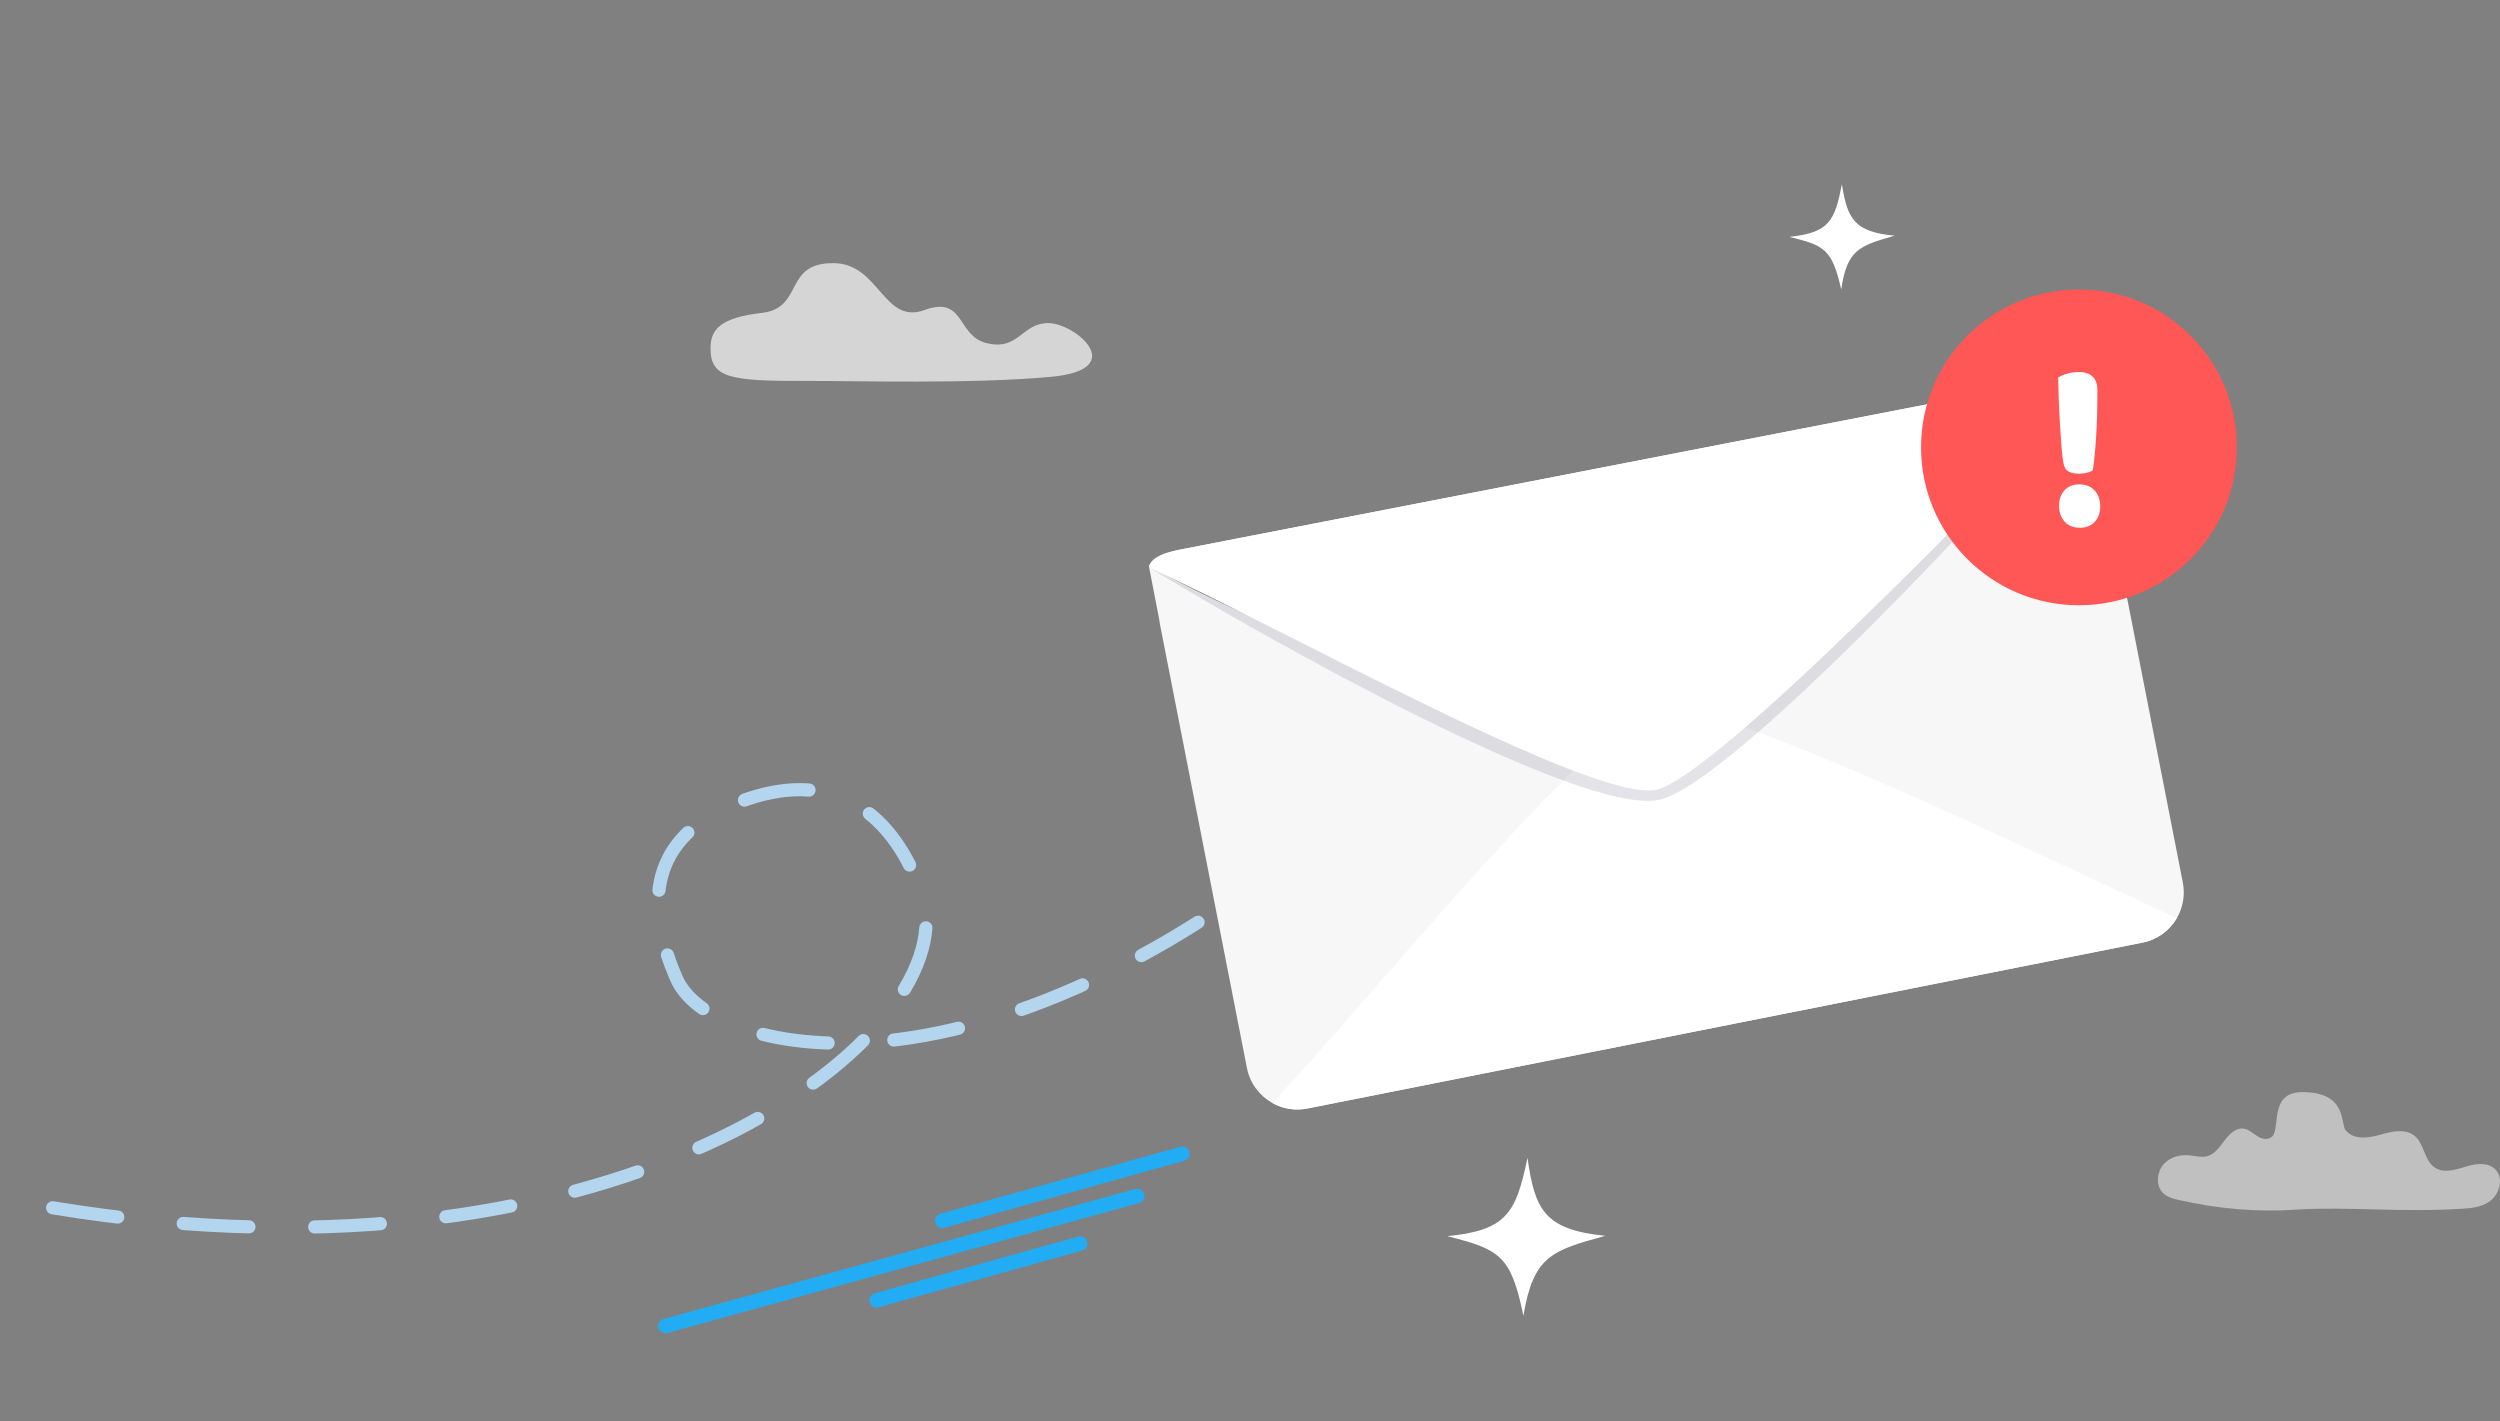
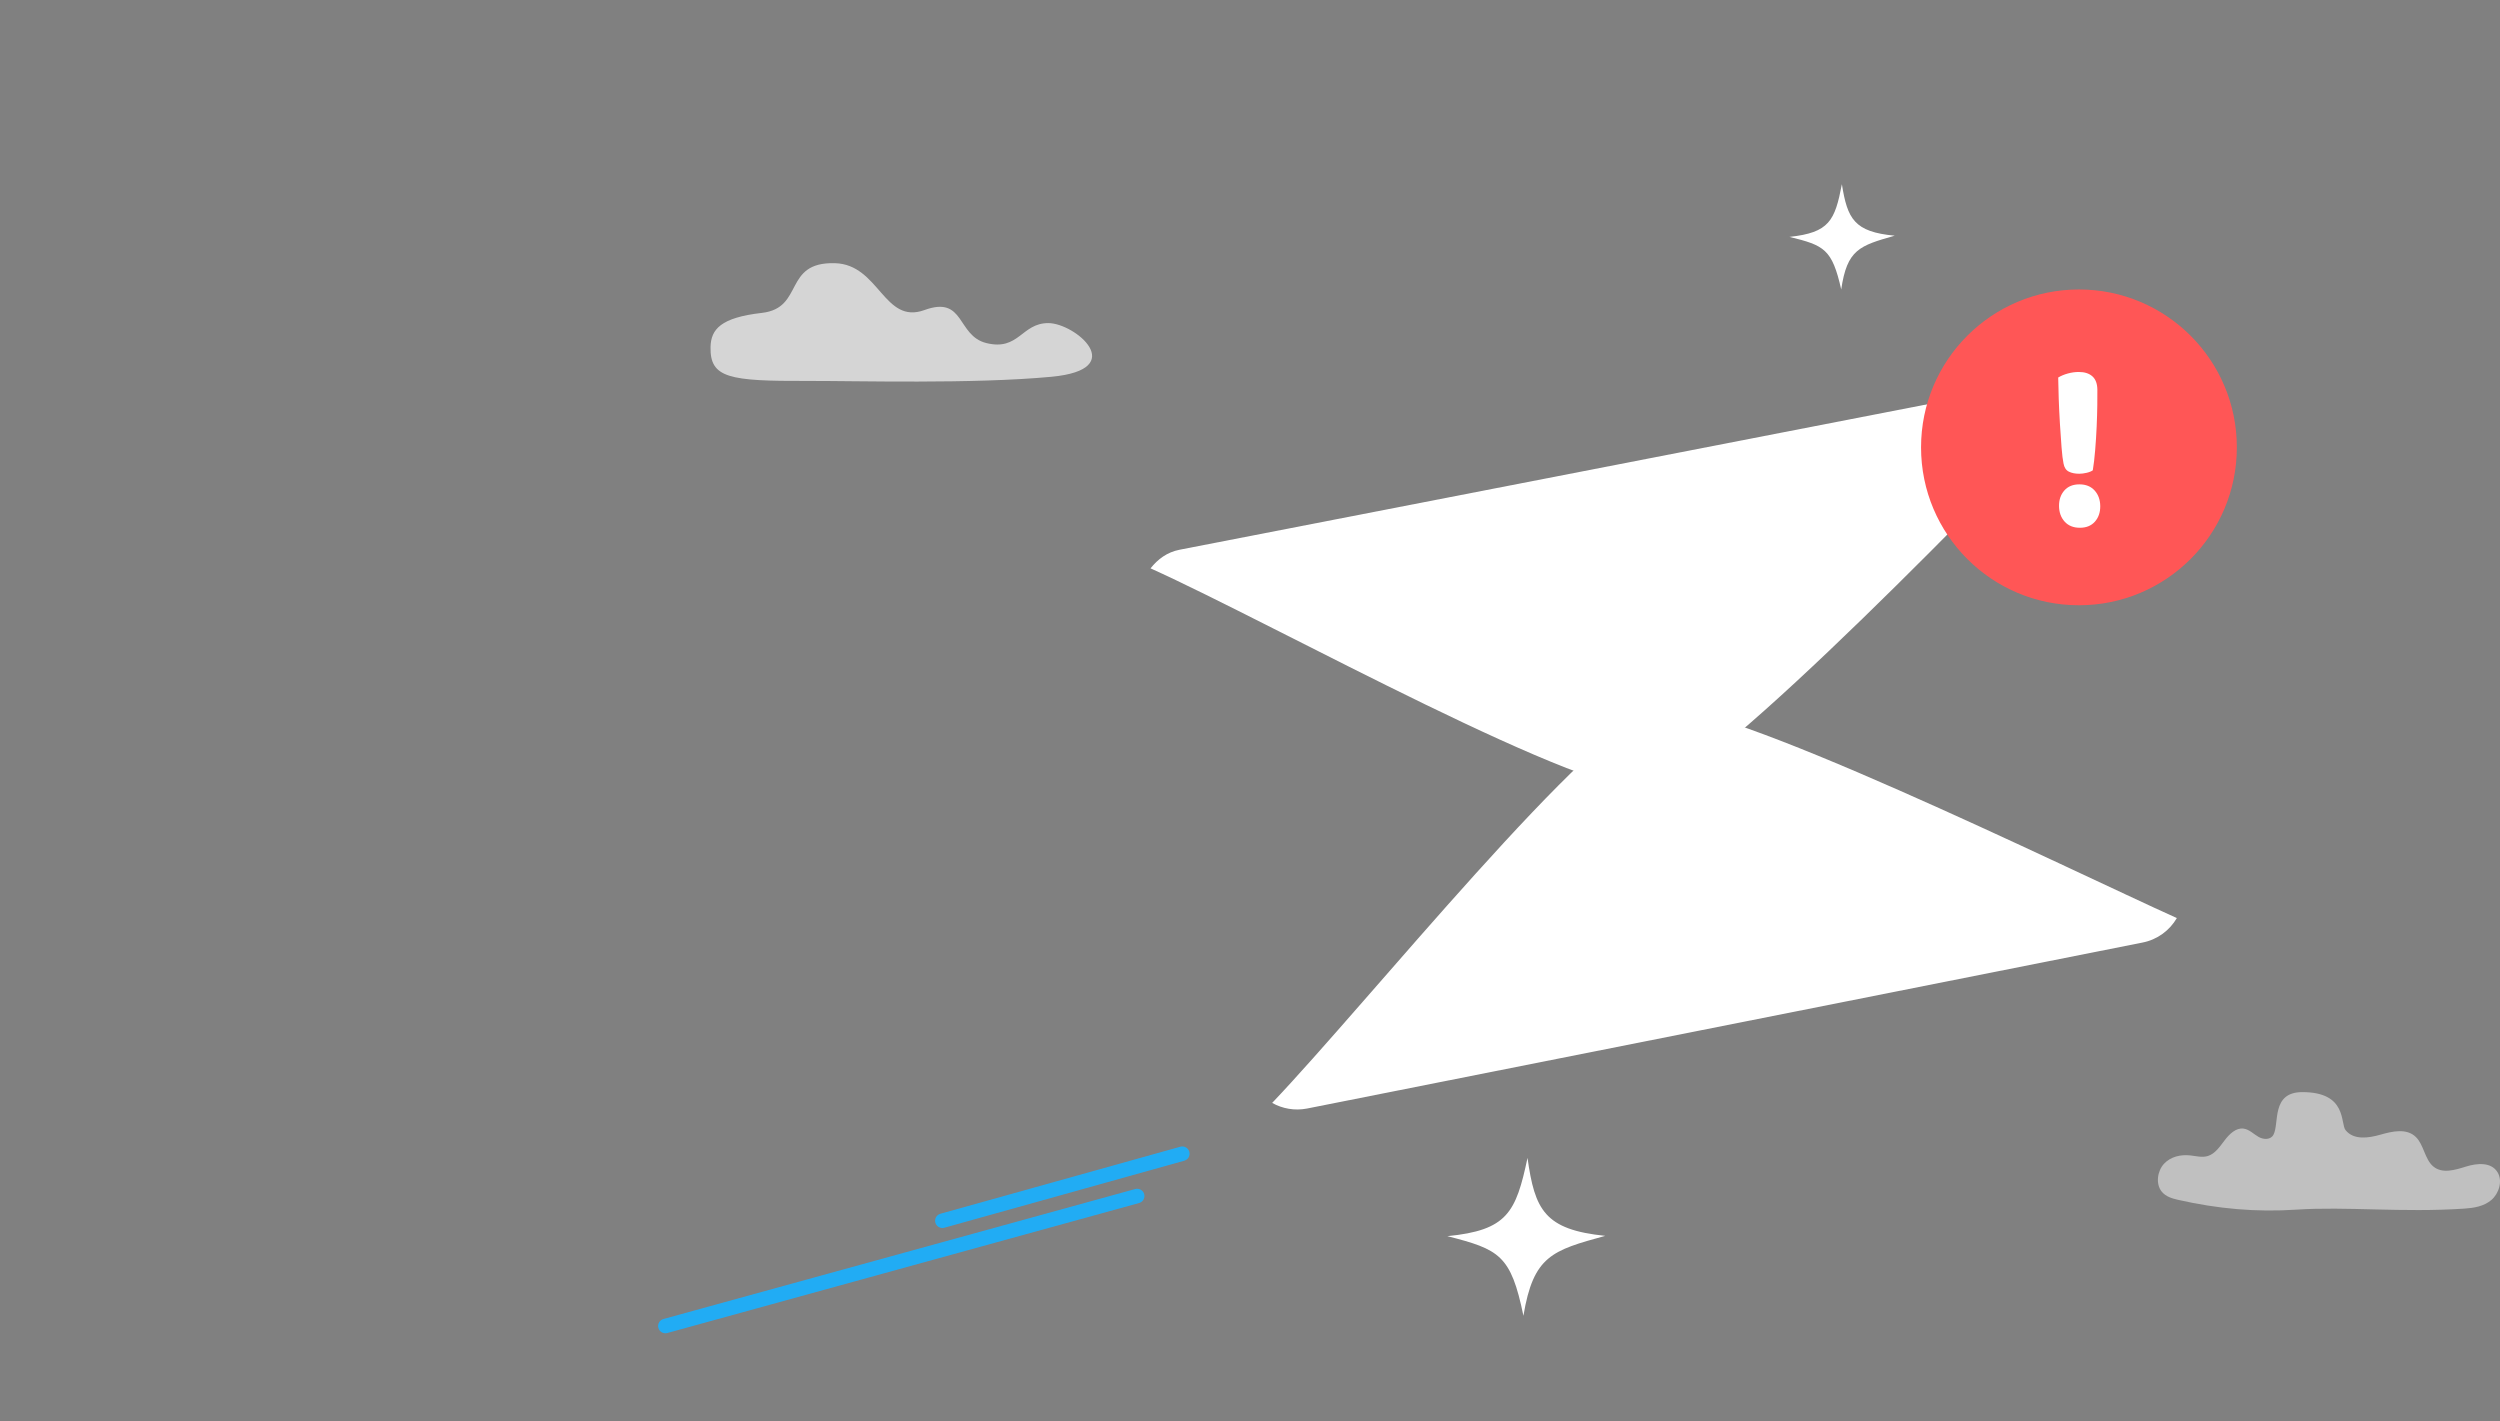
<svg xmlns="http://www.w3.org/2000/svg" width="190" height="108" viewBox="0 0 190 108" fill="none">
  <rect x="0" y="0" width="190" height="108" fill="#808080" stroke="none" />
  <path d="M136 18.004C139.028 17.676 139.45 16.779 139.983 14C140.404 16.632 140.915 17.627 144 17.912C141.32 18.676 140.379 18.954 139.933 22C139.236 18.922 138.644 18.652 136 18.004Z" fill="white" />
  <path d="M110 93.948C114.549 93.501 115.211 92.16 116.091 88C116.644 91.953 117.383 93.455 122 93.925C117.958 95.035 116.538 95.437 115.78 100C114.829 95.371 113.947 94.959 110 93.948Z" fill="white" />
  <path opacity="0.5" d="M174.523 91.933C171.468 92.137 168.546 91.87 165.548 91.191C165.088 91.087 164.6 90.948 164.288 90.561C163.816 89.976 163.958 88.99 164.467 88.444C164.976 87.897 165.744 87.734 166.451 87.81C166.905 87.859 167.369 87.993 167.807 87.853C168.354 87.68 168.715 87.13 169.082 86.651C169.448 86.171 169.945 85.698 170.509 85.773C170.933 85.829 171.266 86.18 171.643 86.4C172.02 86.62 172.567 86.643 172.783 86.239C173.245 85.373 172.596 83 174.977 83C178.413 83 177.852 85.389 178.266 85.895C178.893 86.663 180.009 86.494 180.917 86.234C181.826 85.974 182.908 85.728 183.608 86.414C184.216 87.009 184.279 88.102 184.925 88.646C185.612 89.227 186.589 88.917 187.423 88.657C188.257 88.397 189.331 88.301 189.814 89.091C190.22 89.754 189.917 90.717 189.34 91.204C188.764 91.689 188.003 91.808 187.279 91.856C182.572 92.169 178.298 91.682 174.523 91.933Z" fill="white" />
  <path opacity="0.67" d="M79.668 24.555C81.706 24.555 85.891 28.071 79.909 28.635C73.926 29.198 64.966 28.939 61.34 28.951C55.423 28.97 53.954 28.735 54.001 26.381C54.029 25.019 54.784 24.137 57.904 23.78C61.15 23.409 59.491 19.896 63.453 20.002C66.827 20.093 67.172 24.691 70.258 23.564C73.346 22.437 72.7 25.509 74.958 26.072C77.441 26.69 77.632 24.555 79.668 24.555Z" fill="white" />
-   <path d="M4 91.791C47.543 98.97 73.91 78.404 70.008 67.769C67.603 61.215 62.877 58.397 56.186 60.949C49.276 63.583 48.967 68.786 51.426 74.395C54.209 80.746 77.773 85.716 107.449 57" stroke="#B3D5EE" stroke-linecap="round" stroke-linejoin="round" stroke-dasharray="5 5" />
  <path fill-rule="evenodd" clip-rule="evenodd" d="M90.388 87.534C90.471 87.827 90.299 88.132 90.004 88.215L71.772 93.308C71.477 93.391 71.171 93.219 71.088 92.925C71.006 92.632 71.178 92.327 71.473 92.244L89.704 87.151C89.999 87.069 90.306 87.24 90.388 87.534Z" fill="#21ACF4" />
  <path fill-rule="evenodd" clip-rule="evenodd" d="M86.958 90.751C87.039 91.045 86.866 91.349 86.571 91.43L50.718 101.309C50.423 101.39 50.118 101.218 50.036 100.924C49.954 100.63 50.128 100.325 50.423 100.244L86.275 90.366C86.57 90.284 86.876 90.457 86.958 90.751Z" fill="#21ACF4" />
-   <path fill-rule="evenodd" clip-rule="evenodd" d="M82.629 94.359C82.712 94.653 82.54 94.957 82.245 95.04L66.77 99.355C66.475 99.437 66.169 99.266 66.086 98.972C66.004 98.678 66.176 98.373 66.471 98.291L81.946 93.976C82.241 93.893 82.547 94.065 82.629 94.359Z" fill="#21ACF4" />
-   <path d="M159.741 35.655L159.92 36.569C159.921 36.572 159.921 36.574 159.921 36.574L165.895 67.071C166.084 68.038 165.899 68.991 165.439 69.78C164.896 70.716 163.967 71.42 162.821 71.643L99.341 84.251C98.397 84.434 97.467 84.26 96.69 83.823C95.725 83.282 94.995 82.335 94.766 81.165L88.146 47.39C88.125 47.279 88.108 47.169 88.097 47.058L88.097 47.057C87.806 45.576 87.523 44.118 87.308 42.984C91.832 45.551 97.888 48.221 103.932 50.485C113.75 54.162 123.543 56.773 126.714 56.156C129.118 55.688 135.937 50.45 143.182 44.1C149.58 38.493 154.242 34.53 158.556 29.704C158.887 31.446 159.376 33.925 159.669 35.356L159.672 35.37C159.699 35.464 159.723 35.559 159.741 35.655Z" fill="#F7F7F7" />
  <path d="M165.44 69.773C164.896 70.708 163.968 71.414 162.821 71.636L99.334 84.249C98.391 84.432 97.461 84.258 96.684 83.821C103.851 76.311 121.04 54.851 125.921 53.791C130.365 52.826 157.282 66.102 165.44 69.773Z" fill="white" />
-   <path d="M157.697 30.639C156.84 29.976 156.694 28.735 155.548 28.958L89.529 41.799C88.586 41.983 87.59 42.301 87.319 43.012C96.794 47.284 120.739 60.906 125.662 60.059C130.144 59.287 151.524 37.098 157.697 30.639Z" fill="white" />
-   <path opacity="0.12" d="M158.592 29.864C157.735 29.201 157.33 29.233 156.184 29.457L90.165 42.299C89.222 42.482 88.073 42.544 87.518 43.241C96.975 48.997 120.231 61.964 126.059 60.789C131.548 59.68 152.577 37.121 158.592 29.864Z" fill="#1F1F3B" />
  <path d="M158.572 29.747C157.715 29.084 156.811 28.716 155.666 28.938L89.647 41.78C88.704 41.963 87.995 42.497 87.44 43.194C96.915 47.466 120.857 60.887 125.78 60.04C130.261 59.268 152.4 36.206 158.572 29.747Z" fill="white" />
  <g clip-path="url(#clip0_39_3039)">
    <circle cx="158" cy="34" r="12" fill="#FF5656" />
    <path d="M156.486 38.46C156.482 37.98 156.617 37.586 156.891 37.276C157.165 36.966 157.547 36.811 158.036 36.811C158.525 36.812 158.909 36.967 159.191 37.277C159.47 37.587 159.614 37.981 159.619 38.461C159.623 38.941 159.488 39.335 159.214 39.645C158.939 39.955 158.558 40.111 158.069 40.11C157.58 40.11 157.194 39.954 156.914 39.645C156.633 39.335 156.491 38.94 156.486 38.46ZM159.4 29.619C159.403 29.887 159.4 30.277 159.395 30.785C159.388 31.293 159.372 31.844 159.346 32.433C159.32 33.024 159.282 33.615 159.233 34.206C159.185 34.796 159.125 35.308 159.053 35.742C159.009 35.777 158.944 35.811 158.859 35.847C158.772 35.882 158.68 35.913 158.582 35.934C158.485 35.958 158.387 35.975 158.289 35.987C158.19 36 158.104 36.005 158.027 36.004C157.711 36.005 157.447 35.952 157.235 35.846C157.022 35.741 156.886 35.537 156.829 35.233C156.771 34.964 156.721 34.555 156.678 34.005C156.634 33.455 156.594 32.86 156.555 32.216C156.516 31.574 156.485 30.936 156.463 30.305C156.44 29.674 156.428 29.134 156.423 28.691C156.64 28.562 156.885 28.459 157.162 28.384C157.439 28.308 157.713 28.27 157.985 28.27C158.431 28.27 158.777 28.381 159.023 28.603C159.27 28.824 159.395 29.162 159.4 29.619Z" fill="white" />
  </g>
  <defs>
    <clipPath id="clip0_39_3039">
      <rect width="24" height="24" fill="white" transform="translate(146 22)" />
    </clipPath>
  </defs>
</svg>